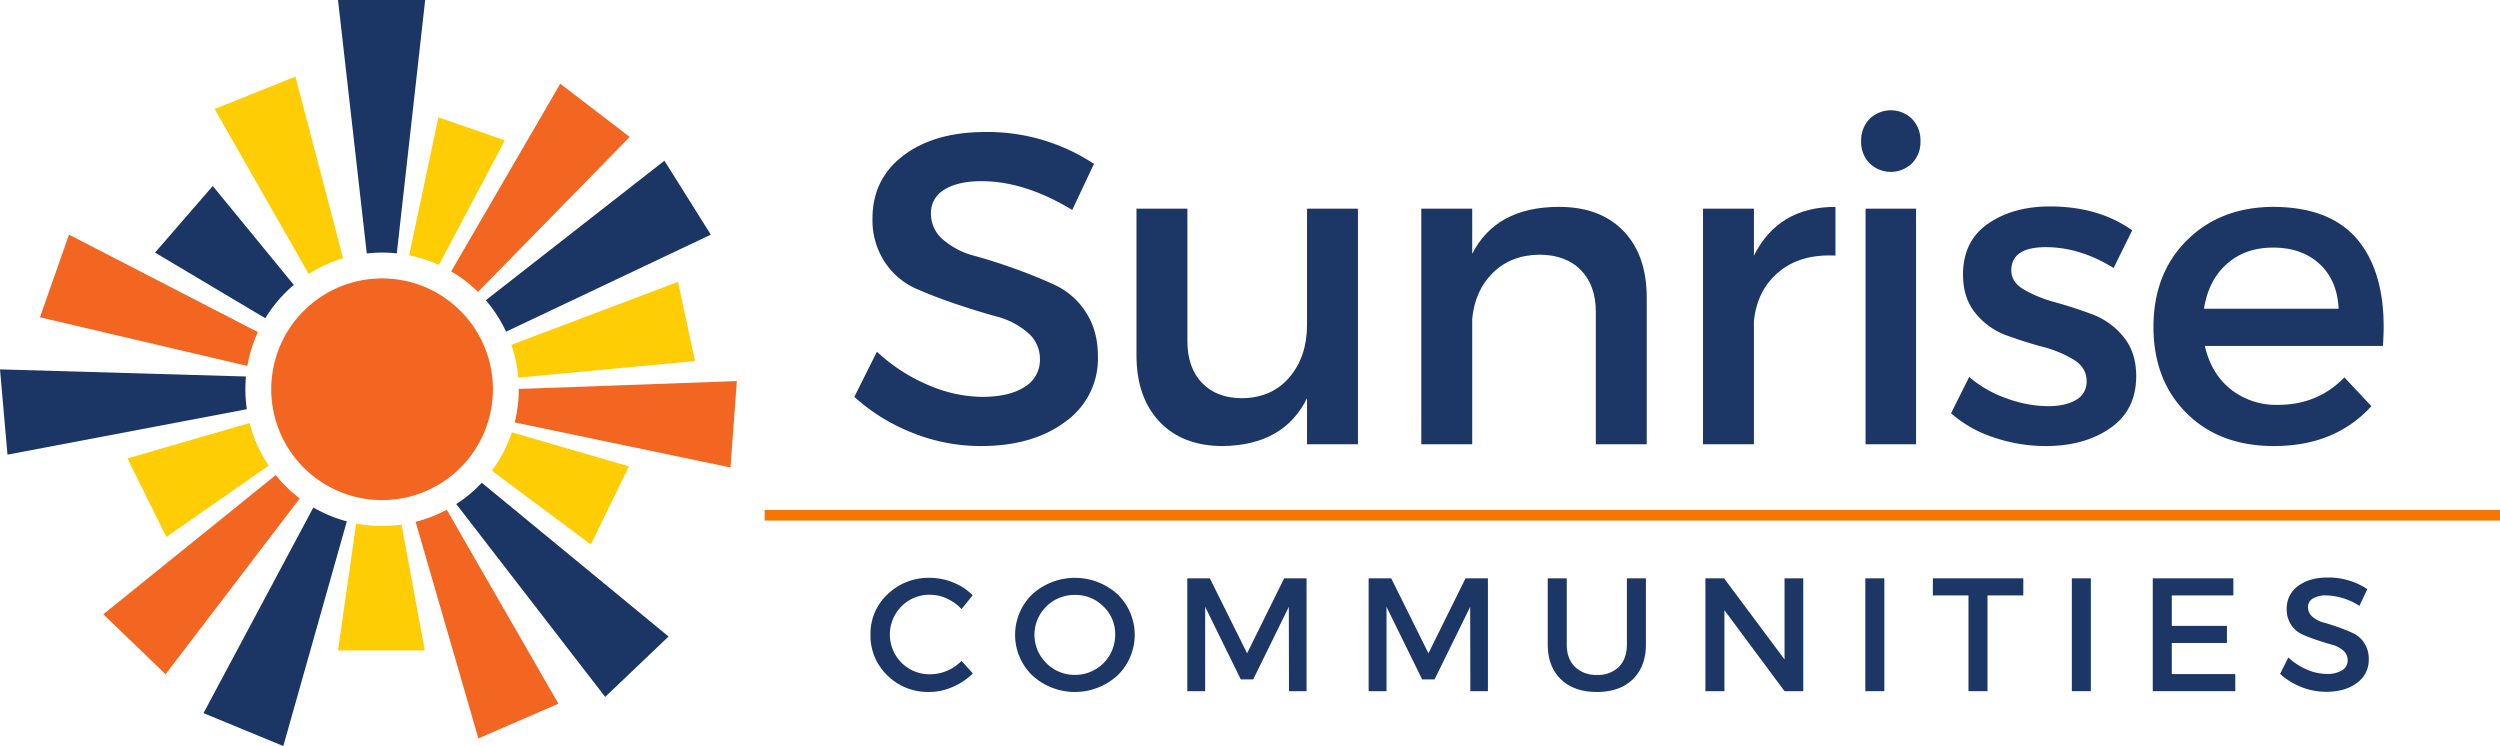
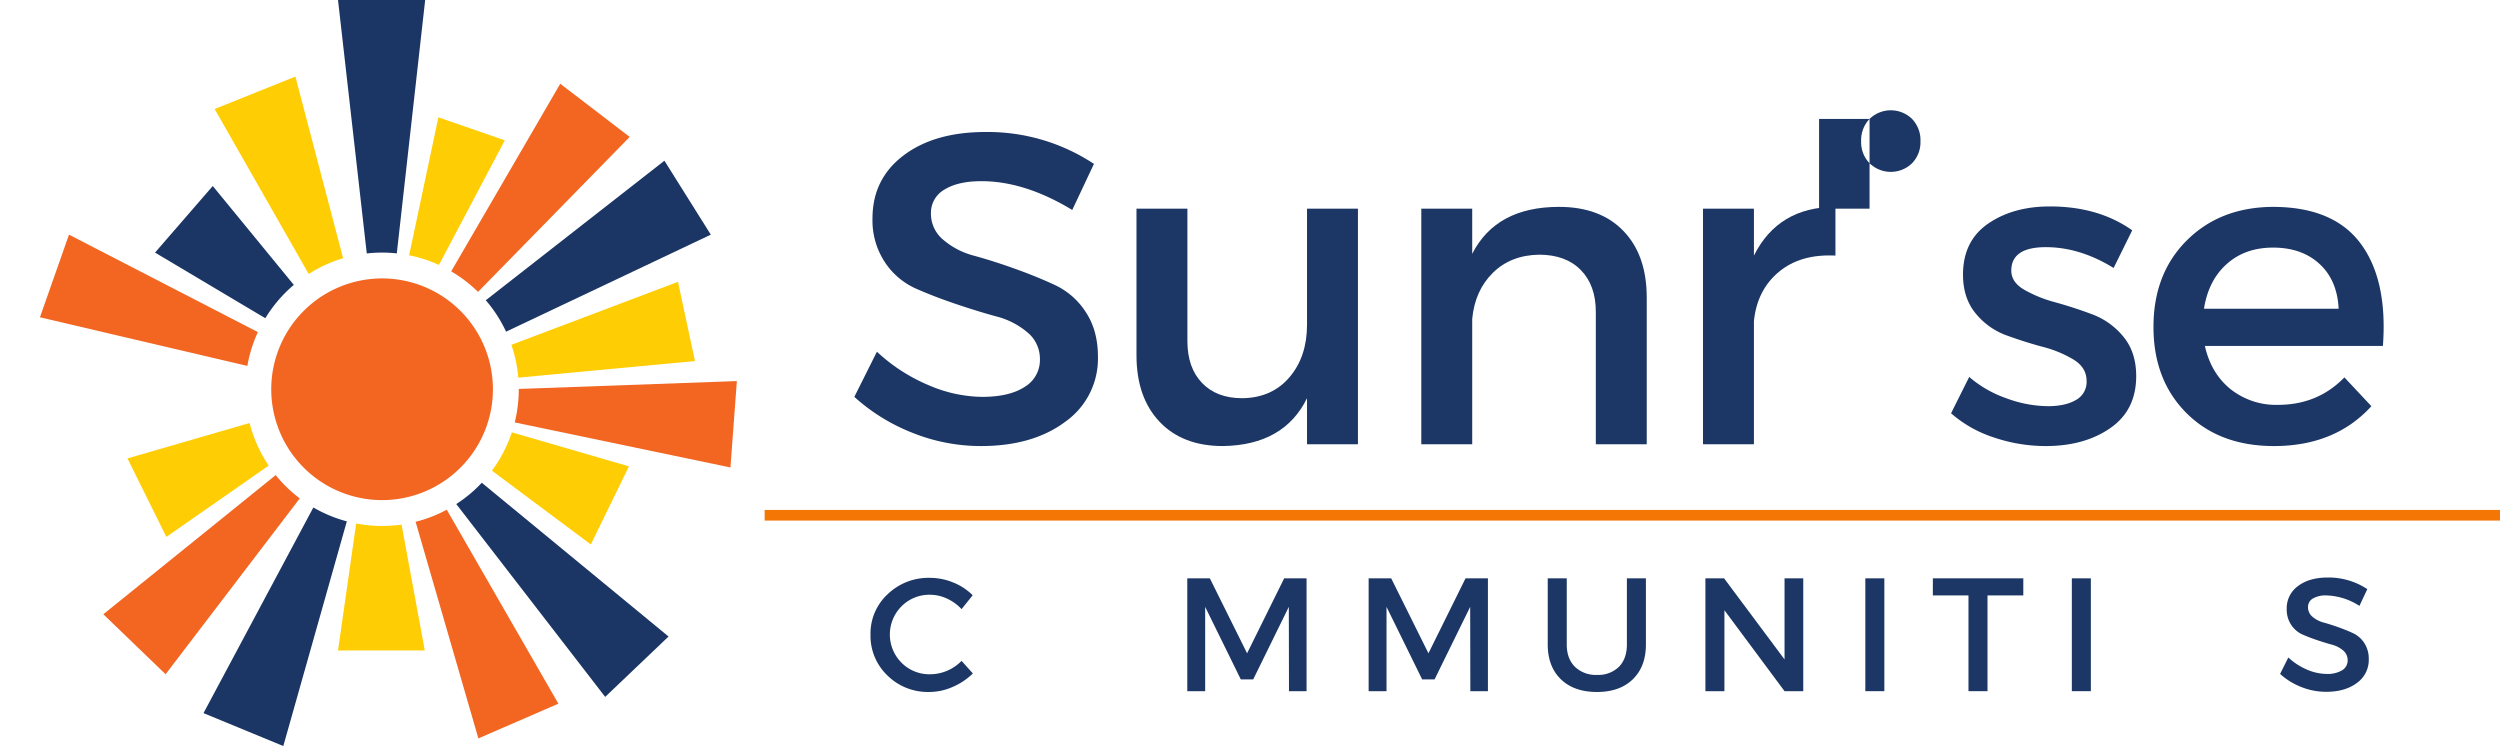
<svg xmlns="http://www.w3.org/2000/svg" id="Layer_1" data-name="Layer 1" viewBox="0 0 946.976 282.596">
  <defs>
    <style>.cls-1{fill:#1c3765;}.cls-2{fill:#f47706;}.cls-3{fill:#f26622;}.cls-4{fill:#1b3664;}.cls-5{fill:#fecd03;}</style>
  </defs>
  <title>Sunrise</title>
  <path class="cls-1" d="M399.785,408.704a72.902,72.902,0,0,1,41.104,12.083l-8.223,17.452q-17.948-10.906-34.391-10.908-8.896,0-14.013,3.189a10.094,10.094,0,0,0-5.118,9.062,12.777,12.777,0,0,0,4.699,9.974,29.213,29.213,0,0,0,11.747,6.041q7.047,1.932,15.271,4.867,8.22,2.938,15.26,6.209a28.046,28.046,0,0,1,11.663,10.237q4.614,6.965,4.615,16.865a29.256,29.256,0,0,1-12.334,24.658q-12.327,9.231-31.958,9.229a69.419,69.419,0,0,1-26.011-5.034,72.005,72.005,0,0,1-21.973-13.593l8.558-17.106a66.356,66.356,0,0,0,19.54,12.659,52.53,52.53,0,0,0,20.222,4.447q10.402,0,16.193-3.776a11.861,11.861,0,0,0,5.79-10.477,12.972,12.972,0,0,0-4.699-10.153,29.289,29.289,0,0,0-11.747-6.041q-7.047-1.927-15.271-4.699-8.223-2.769-15.271-5.874a27.533,27.533,0,0,1-11.736-9.984,28.724,28.724,0,0,1-4.699-16.603q0-14.934,11.737-23.83,11.743-8.892,31.045-8.894" transform="translate(-26.512 -358.702)" />
  <path class="cls-1" d="M540.887,437.736v89.256h-19.288v-17.453q-8.727,17.79-31.884,18.124-15.273,0-23.998-9.23-8.715-9.226-8.716-25.161v-55.536h19.288v50.166q0,10.068,5.538,15.858,5.538,5.781,15.271,5.779,11.241-.165,17.872-7.961,6.628-7.803,6.629-19.885v-43.957Z" transform="translate(-26.512 -358.702)" />
  <path class="cls-1" d="M617.065,437.064q15.606,0,24.406,9.146,8.811,9.137,8.81,25.245v55.536h-19.288v-50.166q0-10.068-5.705-15.858-5.707-5.79-15.775-5.79-10.742.17-17.536,6.881-6.796,6.714-7.803,17.452v47.481h-19.288v-89.256h19.288v17.107q9.062-17.778,32.891-17.778" transform="translate(-26.512 -358.702)" />
  <path class="cls-1" d="M690.883,437.736v17.778q9.226-18.447,30.878-18.449v18.449q-13.259-.669-21.48,6.209-8.224,6.882-9.398,18.627v46.642h-19.288v-89.256Z" transform="translate(-26.512 -358.702)" />
-   <path class="cls-1" d="M734.681,403.753a11.539,11.539,0,0,1,16.1,0,11.643,11.643,0,0,1,3.188,8.475,11.422,11.422,0,0,1-3.188,8.307,11.539,11.539,0,0,1-16.1,0,11.414,11.414,0,0,1-3.188-8.307,11.635,11.635,0,0,1,3.188-8.475m17.61,123.238h-19.12V437.735h19.12Z" transform="translate(-26.512 -358.702)" />
+   <path class="cls-1" d="M734.681,403.753a11.539,11.539,0,0,1,16.1,0,11.643,11.643,0,0,1,3.188,8.475,11.422,11.422,0,0,1-3.188,8.307,11.539,11.539,0,0,1-16.1,0,11.414,11.414,0,0,1-3.188-8.307,11.635,11.635,0,0,1,3.188-8.475h-19.12V437.735h19.12Z" transform="translate(-26.512 -358.702)" />
  <path class="cls-1" d="M802.963,436.897q18.457,0,31.213,9.051l-7.048,14.264q-12.755-7.885-25.675-7.887-13.082,0-13.079,8.894,0,4.367,4.856,7.216a49.41,49.41,0,0,0,11.831,4.783q6.961,1.93,13.928,4.531a27.807,27.807,0,0,1,11.831,8.475q4.864,5.875,4.867,14.924,0,12.925-9.818,19.718-9.816,6.796-24.416,6.797a61.009,61.009,0,0,1-19.718-3.272,46.013,46.013,0,0,1-16.184-9.146l6.881-13.761a43.246,43.246,0,0,0,14.001,8.055,46.385,46.385,0,0,0,15.859,3.021q6.544,0,10.572-2.35a7.785,7.785,0,0,0,4.027-7.216q0-5.022-4.866-8.044a43.756,43.756,0,0,0-11.747-4.867q-6.883-1.845-13.761-4.363a26.893,26.893,0,0,1-11.652-8.307q-4.784-5.789-4.783-14.683,0-12.752,9.482-19.288,9.479-6.545,23.399-6.545" transform="translate(-26.512 -358.702)" />
  <path class="cls-1" d="M887.36,437.064q22.989,0,33.3,13.845,10.32,13.838,8.475,38.838h-67.44q2.348,10.395,9.722,16.352a27.682,27.682,0,0,0,17.956,5.957q15.104,0,25.172-10.404l10.226,10.907q-13.749,15.104-36.908,15.104-20.642,0-33.143-12.503-12.492-12.498-12.492-32.629,0-20.137,12.576-32.713,12.585-12.585,32.556-12.754m-26.001,38.587h51.005q-.504-10.737-7.216-16.949-6.714-6.207-17.621-6.209-10.572,0-17.536,6.209-6.954,6.21-8.632,16.949" transform="translate(-26.512 -358.702)" />
  <path class="cls-1" d="M378.714,577.583a23.349,23.349,0,0,1,8.821,1.741,22.049,22.049,0,0,1,7.425,4.856l-4.216,5.255a17.315,17.315,0,0,0-5.496-3.975,15.123,15.123,0,0,0-6.408-1.469,14.822,14.822,0,0,0-10.835,4.374,15.117,15.117,0,0,0,0,21.375,14.833,14.833,0,0,0,10.835,4.363,16.671,16.671,0,0,0,11.904-5.076l4.279,4.772a24.959,24.959,0,0,1-7.698,5.129,22.257,22.257,0,0,1-8.852,1.888,21.786,21.786,0,0,1-15.817-6.251,20.787,20.787,0,0,1-6.408-15.491,20.281,20.281,0,0,1,6.503-15.292,22.252,22.252,0,0,1,15.963-6.199" transform="translate(-26.512 -358.702)" />
-   <path class="cls-1" d="M417.557,583.781a24.063,24.063,0,0,1,32.241,0,21.396,21.396,0,0,1,0,30.784,23.912,23.912,0,0,1-32.241,0,21.394,21.394,0,0,1,0-30.784m16.183.273a15.077,15.077,0,0,0-10.876,4.374,15.019,15.019,0,0,0,.031,21.49,14.993,14.993,0,0,0,10.835,4.426,15.166,15.166,0,0,0,15.208-15.197,14.419,14.419,0,0,0-4.458-10.719,14.784,14.784,0,0,0-10.74-4.374" transform="translate(-26.512 -358.702)" />
  <polygon class="cls-1" points="494.914 261.809 488.254 261.809 488.191 229.872 474.703 257.351 470.004 257.351 456.506 229.872 456.506 261.809 449.73 261.809 449.73 219.069 458.278 219.069 472.385 247.461 486.429 219.069 494.914 219.069 494.914 261.809" />
  <polygon class="cls-1" points="563.611 261.809 556.951 261.809 556.888 229.872 543.4 257.351 538.701 257.351 525.203 229.872 525.203 261.809 518.427 261.809 518.427 219.069 526.975 219.069 541.082 247.461 555.126 219.069 563.611 219.069 563.611 261.809" />
  <path class="cls-1" d="M649.968,577.771v25.036q0,8.361-4.951,13.183-4.939,4.827-13.613,4.825-8.678,0-13.656-4.825-4.971-4.821-4.972-13.183v-25.036h7.206v25.036q0,5.372,3.083,8.453a11.354,11.354,0,0,0,8.402,3.084,11.104,11.104,0,0,0,8.264-3.052q3.029-3.053,3.031-8.485v-25.036Z" transform="translate(-26.512 -358.702)" />
  <polygon class="cls-1" points="683.056 261.809 675.966 261.809 653.196 231.152 653.196 261.809 645.99 261.809 645.99 219.069 653.07 219.069 675.966 249.779 675.966 219.069 683.056 219.069 683.056 261.809" />
  <rect class="cls-1" x="706.567" y="219.069" width="7.205" height="42.74" />
  <polygon class="cls-1" points="766.41 225.541 752.849 225.541 752.849 261.81 745.643 261.81 745.643 225.541 732.145 225.541 732.145 219.07 766.41 219.07 766.41 225.541" />
  <rect class="cls-1" x="784.79" y="219.069" width="7.206" height="42.74" />
-   <polygon class="cls-1" points="845.977 225.541 822.651 225.541 822.651 237.078 843.533 237.078 843.533 243.549 822.651 243.549 822.651 255.338 846.701 255.338 846.701 261.81 815.446 261.81 815.446 219.07 845.977 219.07 845.977 225.541" />
  <path class="cls-1" d="M908.273,577.457a26.512,26.512,0,0,1,14.956,4.405l-2.989,6.346a24.22,24.22,0,0,0-12.523-3.965,9.579,9.579,0,0,0-5.097,1.164,3.665,3.665,0,0,0-1.857,3.293,4.665,4.665,0,0,0,1.71,3.64,10.653,10.653,0,0,0,4.269,2.192q2.568.704,5.559,1.773,2.988,1.06,5.548,2.254a10.24,10.24,0,0,1,4.248,3.734,10.845,10.845,0,0,1,1.678,6.126,10.647,10.647,0,0,1-4.489,8.978q-4.481,3.358-11.632,3.356a25.359,25.359,0,0,1-9.46-1.825,26.17,26.17,0,0,1-8.003-4.951l3.115-6.23a24.344,24.344,0,0,0,7.111,4.615,19.148,19.148,0,0,0,7.363,1.615,10.73,10.73,0,0,0,5.894-1.374,4.315,4.315,0,0,0,2.109-3.817,4.731,4.731,0,0,0-1.71-3.692,10.672,10.672,0,0,0-4.279-2.203q-2.56-.701-5.559-1.709-2.99-1.008-5.559-2.13a10.019,10.019,0,0,1-4.269-3.639,10.456,10.456,0,0,1-1.709-6.041,10.334,10.334,0,0,1,4.269-8.674q4.278-3.241,11.306-3.241" transform="translate(-26.512 -358.702)" />
  <rect class="cls-2" x="289.644" y="193.163" width="657.332" height="4.027" />
  <path class="cls-3" d="M213.226,506.152a41.984,41.984,0,1,1-41.985-41.985,41.986,41.986,0,0,1,41.985,41.985" transform="translate(-26.512 -358.702)" />
  <path class="cls-4" d="M187.565,358.702l-10.748,95.982a51.205,51.205,0,0,0-5.576-.302,52.146,52.146,0,0,0-5.799.325l-10.894-96.005Z" transform="translate(-26.512 -358.702)" />
  <path class="cls-5" d="M156.474,456.532a50.772,50.772,0,0,0-13.032,5.945l-35.625-62.484,30.587-12.282Z" transform="translate(-26.512 -358.702)" />
  <path class="cls-4" d="M137.811,466.619a51.864,51.864,0,0,0-10.804,12.618l-41.772-24.855,21.866-25.224Z" transform="translate(-26.512 -358.702)" />
  <path class="cls-3" d="M124.197,484.499a51.193,51.193,0,0,0-3.986,12.808L41.638,478.89l11.006-31.304Z" transform="translate(-26.512 -358.702)" />
-   <path class="cls-4" d="M120.009,513.709l-90.664,17.208-2.833-32.3,93.172,2.698c-.145,1.59-.224,3.202-.224,4.837a52.584,52.584,0,0,0,.549,7.557" transform="translate(-26.512 -358.702)" />
  <path class="cls-5" d="M128.283,535.071l-38.76,27.005L74.8,532.35l46.262-13.412a51.612,51.612,0,0,0,7.221,16.133" transform="translate(-26.512 -358.702)" />
  <path class="cls-3" d="M140.061,547.487l-50.829,66.616-23.579-22.728,65.295-52.71a51.536,51.536,0,0,0,9.113,8.822" transform="translate(-26.512 -358.702)" />
  <path class="cls-4" d="M157.885,556.187l-24.06,85.111-30.229-12.472,41.615-77.901a51.352,51.352,0,0,0,12.674,5.262" transform="translate(-26.512 -358.702)" />
  <path class="cls-5" d="M187.42,605.101h-32.871l6.874-48.098a52.48,52.48,0,0,0,9.819.93,51.643,51.643,0,0,0,7.367-.526Z" transform="translate(-26.512 -358.702)" />
  <path class="cls-3" d="M238.025,625.254l-30.307,13.144-23.78-82.044a50.693,50.693,0,0,0,11.8-4.579Z" transform="translate(-26.512 -358.702)" />
  <path class="cls-4" d="M279.752,599.806l-24.004,22.873-56.405-73.042a51.787,51.787,0,0,0,9.673-8.072Z" transform="translate(-26.512 -358.702)" />
  <path class="cls-5" d="M264.75,535.351l-14.443,29.58-37.461-27.945a51.675,51.675,0,0,0,7.546-14.522Z" transform="translate(-26.512 -358.702)" />
  <path class="cls-3" d="M305.626,503.051l-2.43,32.726-81.718-17.063a51.637,51.637,0,0,0,1.533-12.562v-.123Z" transform="translate(-26.512 -358.702)" />
  <path class="cls-5" d="M289.762,495.471l-66.929,6.281a51.978,51.978,0,0,0-2.62-12.439l63.111-23.858Z" transform="translate(-26.512 -358.702)" />
  <path class="cls-4" d="M295.762,447.586l-77.554,36.756a51.502,51.502,0,0,0-7.68-11.912l67.656-52.856Z" transform="translate(-26.512 -358.702)" />
  <path class="cls-3" d="M265.03,410.573l-57.446,58.7a51.773,51.773,0,0,0-10.166-7.781l41.313-71.072Z" transform="translate(-26.512 -358.702)" />
  <path class="cls-5" d="M217.727,411.86l-24.956,47.202a50.782,50.782,0,0,0-11.285-3.661l11.084-52.263Z" transform="translate(-26.512 -358.702)" />
</svg>